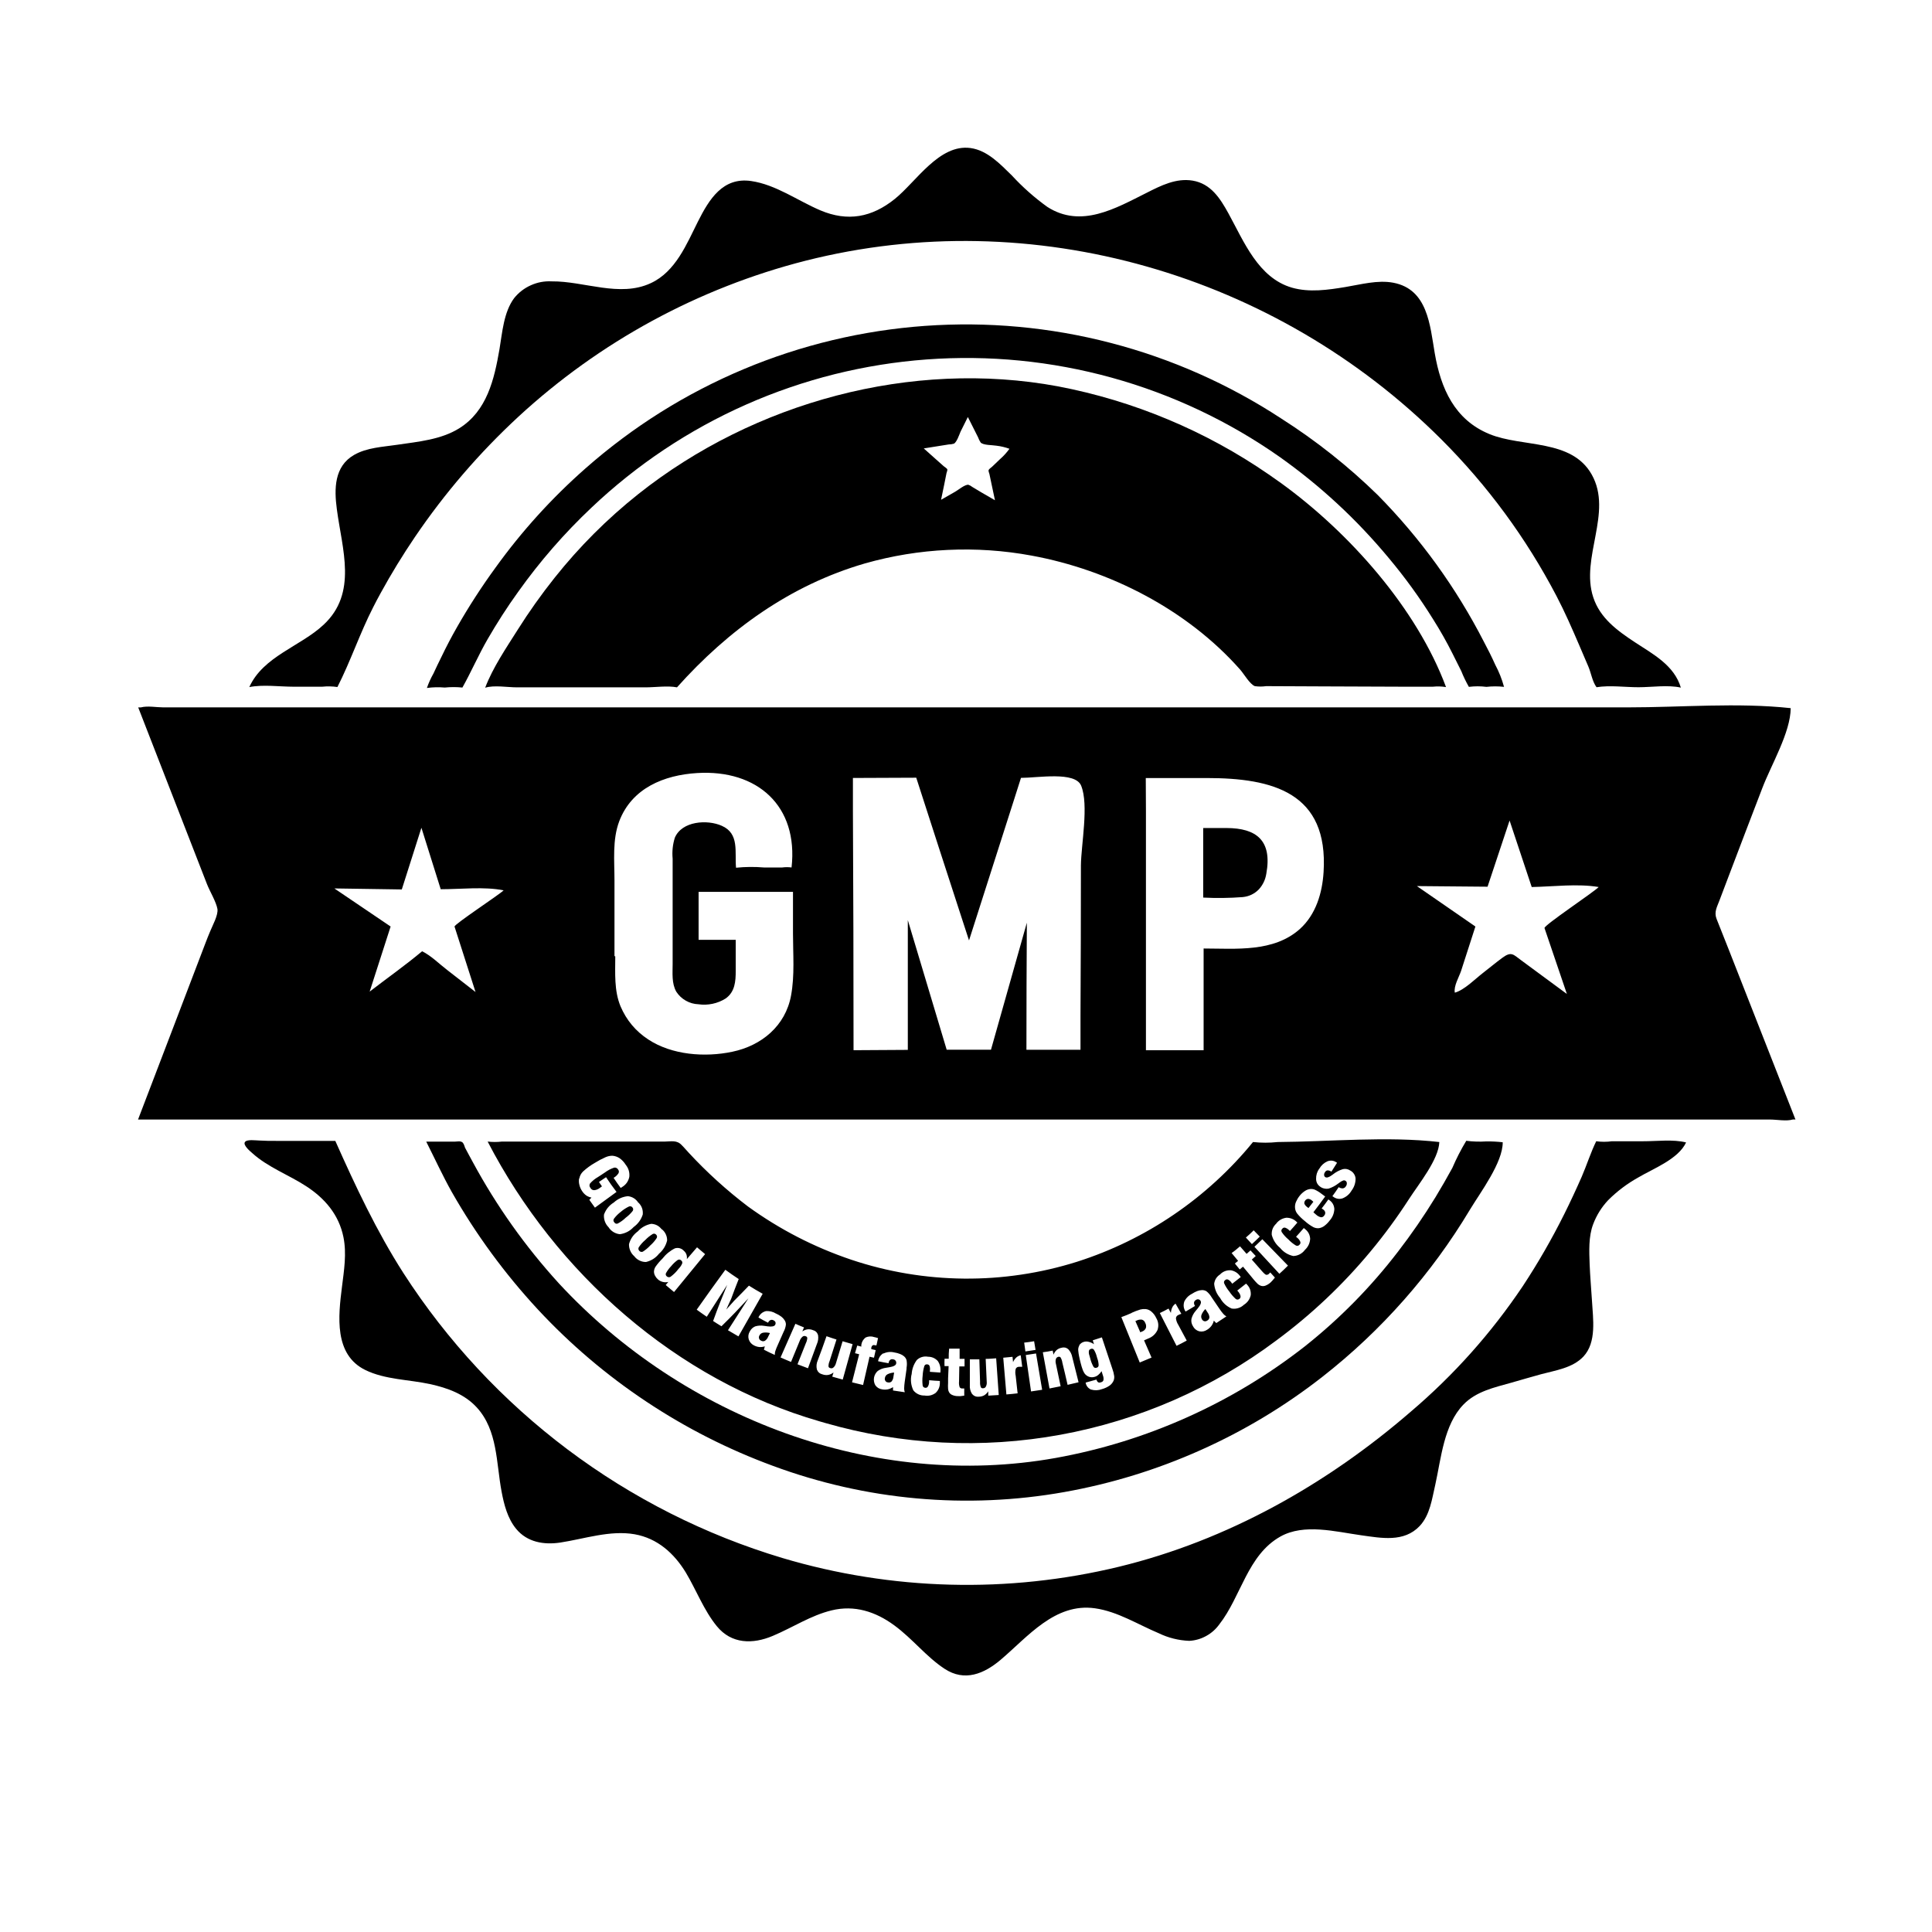
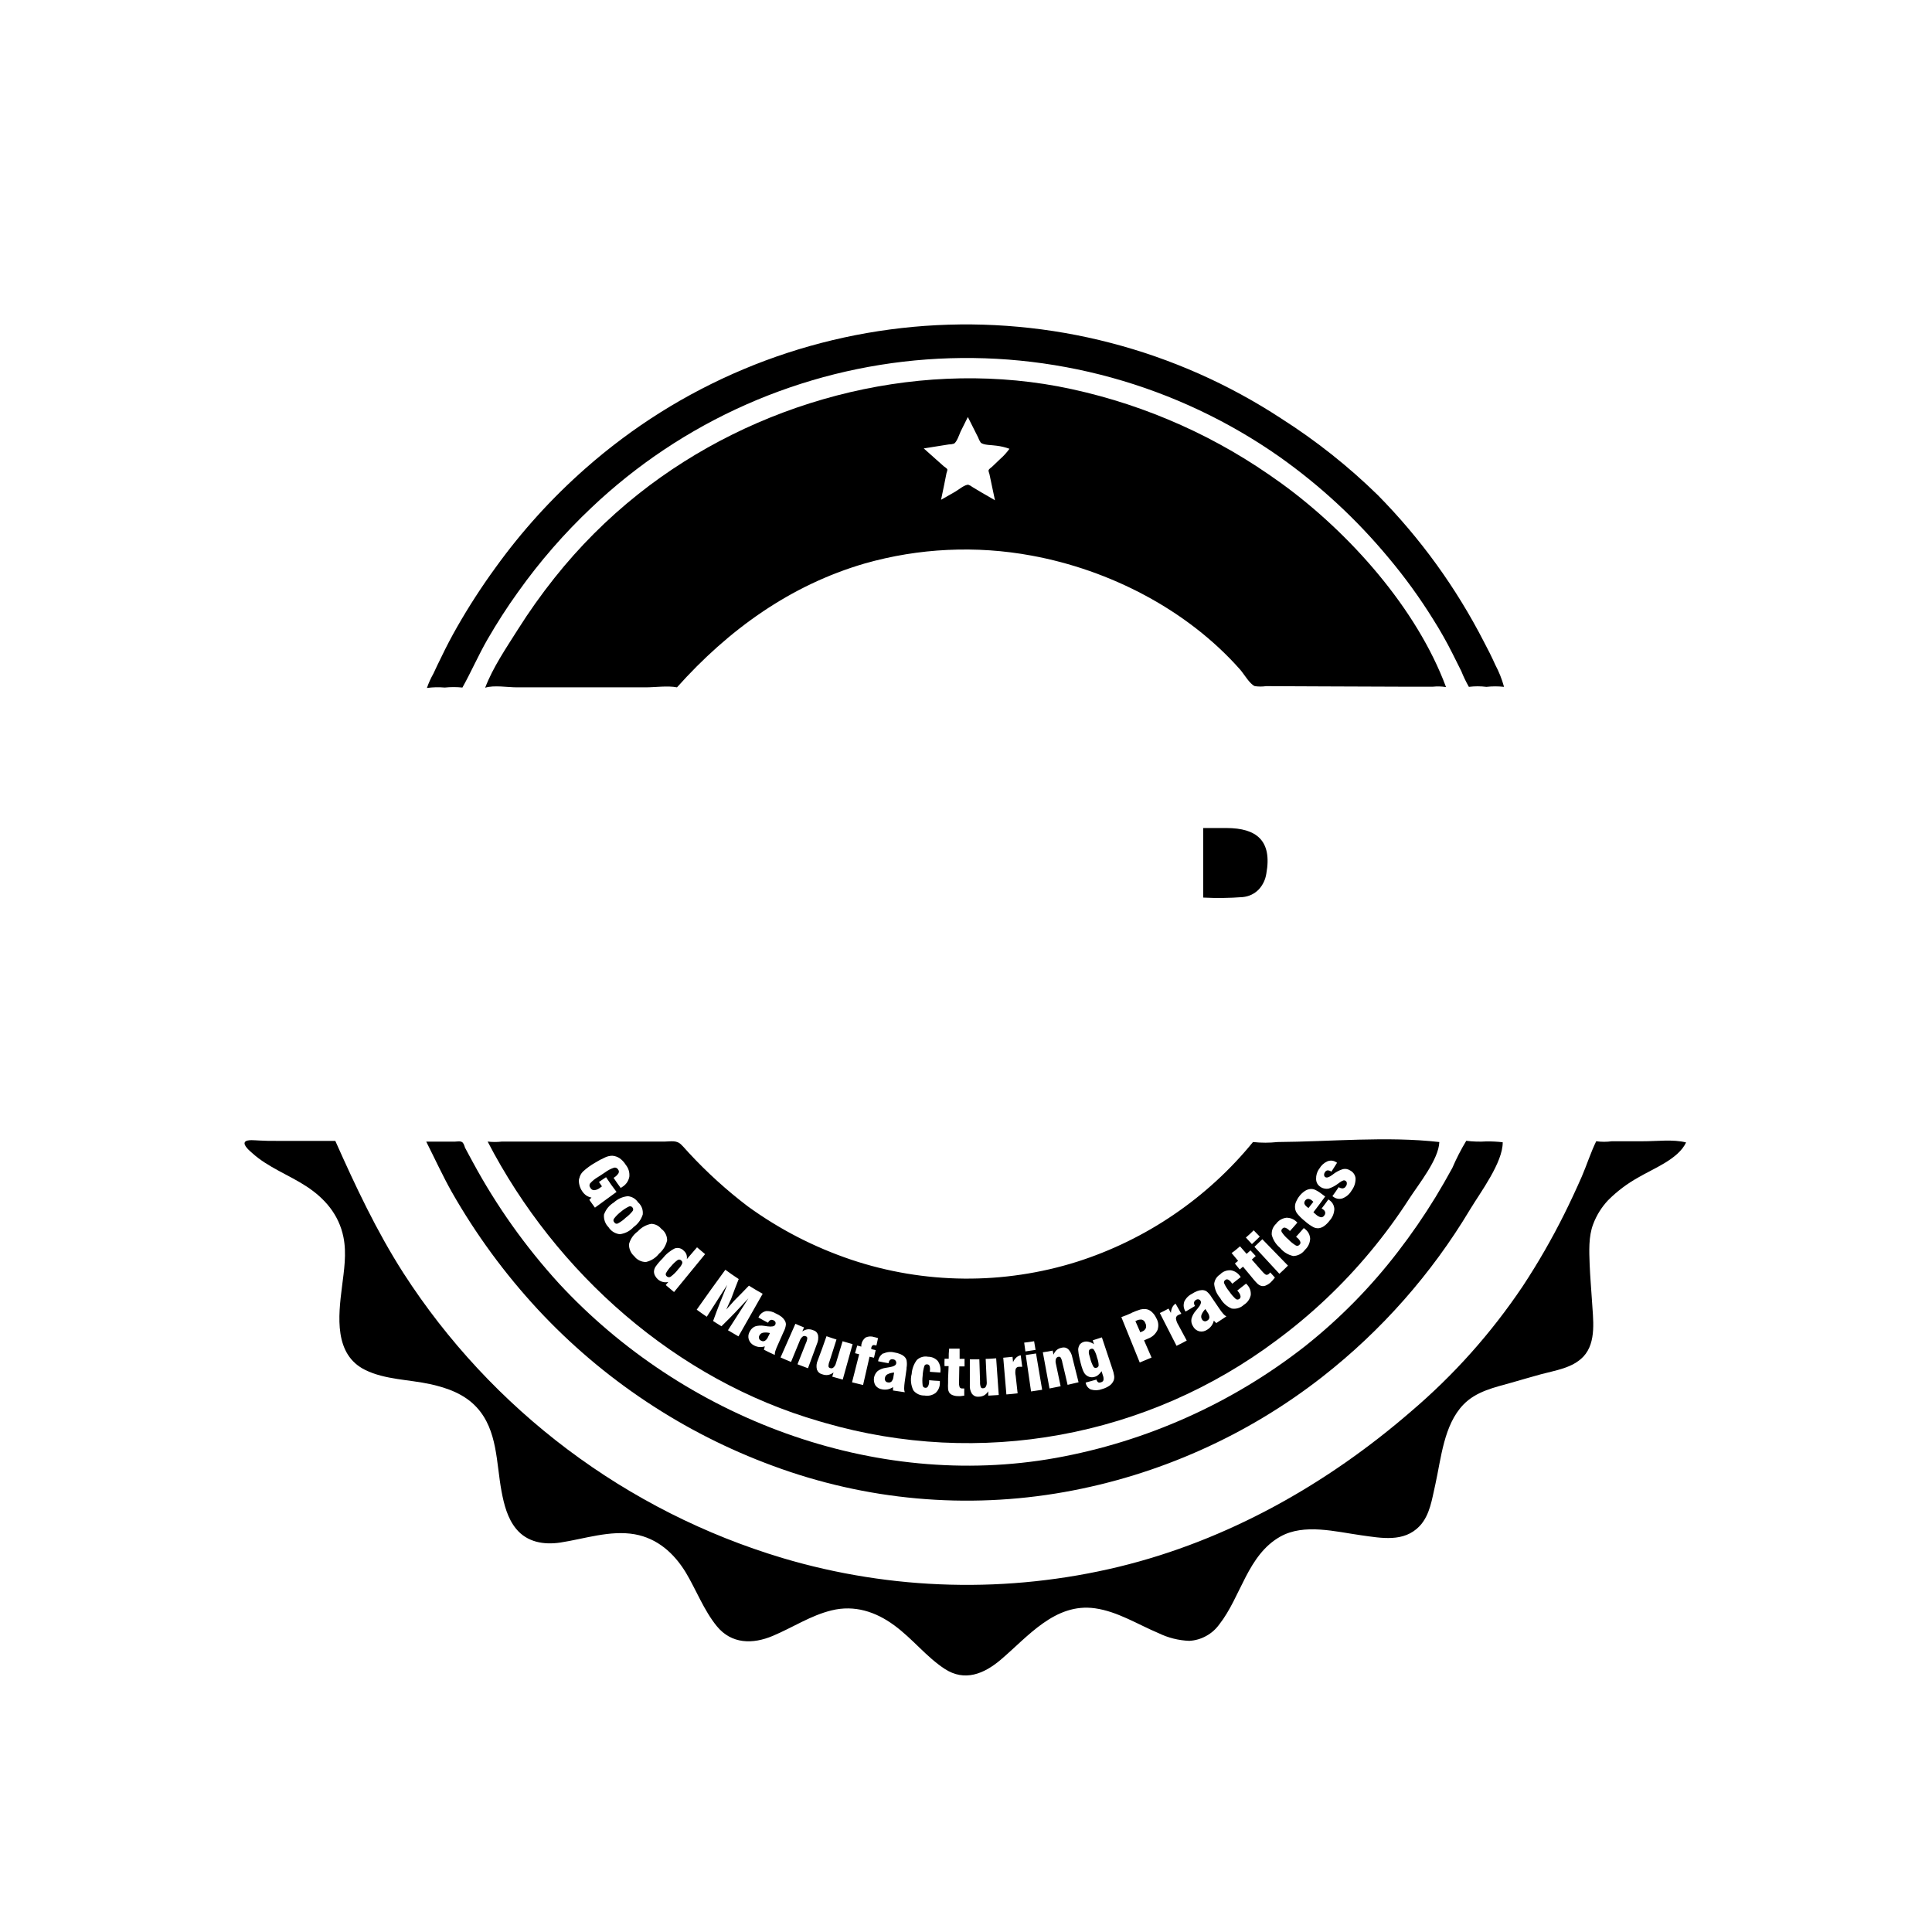
<svg xmlns="http://www.w3.org/2000/svg" version="1.0" preserveAspectRatio="xMidYMid meet" height="500" viewBox="0 0 375 375" zoomAndPan="magnify" width="500">
  <defs>
    <clipPath id="96d5bd7b33">
-       <path clip-rule="nonzero" d="M 26.781 136 L 348.531 136 L 348.531 218 L 26.781 218 Z M 26.781 136" />
-     </clipPath>
+       </clipPath>
  </defs>
  <rect fill-opacity="1" height="450" y="-37.5" fill="#ffffff" width="450" x="-37.5" />
  <rect fill-opacity="1" height="450" y="-37.5" fill="#ffffff" width="450" x="-37.5" />
  <path fill-rule="nonzero" fill-opacity="1" d="M 291.91 133.25 C 291.512 131.797 290.957 130.406 290.25 129.074 C 289.559 127.539 288.805 126.02 288.012 124.543 C 282.598 114.016 275.738 104.535 267.434 96.102 C 261.695 90.492 255.441 85.535 248.676 81.227 C 246.137 79.562 243.539 78.008 240.875 76.559 C 238.215 75.109 235.496 73.77 232.723 72.539 C 229.953 71.312 227.137 70.199 224.273 69.199 C 221.41 68.199 218.512 67.32 215.578 66.559 C 212.645 65.793 209.684 65.152 206.695 64.629 C 203.711 64.109 200.707 63.711 197.688 63.434 C 194.668 63.156 191.645 63.004 188.613 62.973 C 185.582 62.945 182.551 63.039 179.527 63.254 C 176.504 63.473 173.496 63.812 170.5 64.273 C 167.5 64.734 164.527 65.32 161.582 66.023 C 158.633 66.727 155.715 67.551 152.836 68.492 C 149.953 69.434 147.113 70.492 144.32 71.668 C 141.523 72.84 138.781 74.125 136.09 75.523 C 133.398 76.918 130.77 78.422 128.199 80.035 C 125.633 81.648 123.133 83.359 120.707 85.176 C 118.277 86.988 115.926 88.902 113.652 90.906 C 107.102 96.672 101.277 103.098 96.176 110.18 C 93.473 113.891 90.984 117.738 88.707 121.727 C 87.613 123.641 86.598 125.582 85.652 127.559 C 85.125 128.578 84.637 129.676 84.125 130.746 C 83.617 131.637 83.199 132.566 82.863 133.535 C 84.016 133.379 85.168 133.352 86.324 133.453 C 87.469 133.336 88.613 133.336 89.754 133.453 C 91.465 130.398 92.879 127.121 94.652 124.055 C 96.422 120.992 98.445 117.824 100.562 114.895 C 104.777 108.969 109.527 103.512 114.812 98.523 C 117.008 96.441 119.285 94.457 121.648 92.574 C 124.012 90.688 126.453 88.906 128.969 87.23 C 131.488 85.551 134.07 83.988 136.723 82.531 C 139.371 81.078 142.082 79.738 144.848 78.516 C 147.609 77.293 150.426 76.191 153.285 75.211 C 156.145 74.23 159.039 73.371 161.973 72.637 C 164.906 71.906 167.867 71.301 170.852 70.82 C 173.836 70.34 176.84 69.992 179.855 69.77 C 182.871 69.547 185.887 69.457 188.91 69.492 C 191.934 69.531 194.953 69.695 197.961 69.992 C 200.969 70.289 203.961 70.711 206.934 71.266 C 209.906 71.816 212.848 72.496 215.766 73.301 C 218.68 74.105 221.555 75.035 224.387 76.086 C 227.223 77.137 230.008 78.309 232.742 79.598 C 235.477 80.887 238.152 82.293 240.766 83.812 C 243.379 85.332 245.926 86.961 248.398 88.699 C 256.312 94.312 263.363 100.852 269.559 108.316 C 272.719 112.086 275.598 116.059 278.191 120.238 C 279.547 122.383 280.789 124.578 281.914 126.824 C 282.496 127.965 283.074 129.117 283.637 130.266 C 284.055 131.32 284.547 132.336 285.109 133.32 C 286.246 133.176 287.379 133.176 288.512 133.32 C 289.652 133.191 290.797 133.191 291.941 133.32 Z M 291.91 133.25" fill="#000000" />
  <path fill-rule="nonzero" fill-opacity="1" d="M 90.172 222.492 C 90.098 222.219 89.969 221.969 89.785 221.75 C 89.387 221.414 88.77 221.578 88.289 221.59 C 86.438 221.59 84.586 221.59 82.73 221.59 C 84.371 224.836 85.906 228.184 87.688 231.363 C 92.387 239.609 97.961 247.215 104.41 254.176 C 110.715 260.953 117.719 266.906 125.422 272.031 C 133.129 277.16 141.324 281.32 150.008 284.516 C 154.508 286.184 159.094 287.547 163.773 288.605 C 168.453 289.668 173.18 290.41 177.957 290.84 C 182.734 291.27 187.523 291.383 192.312 291.176 C 197.105 290.969 201.863 290.445 206.59 289.605 C 215.73 287.973 224.543 285.262 233.02 281.473 C 241.5 277.688 249.398 272.93 256.715 267.207 C 262.434 262.727 267.699 257.766 272.504 252.316 C 277.312 246.867 281.582 241.027 285.316 234.793 C 287.352 231.422 291.715 225.629 291.676 221.711 C 290.625 221.59 289.57 221.535 288.512 221.547 C 287.203 221.633 285.902 221.594 284.602 221.426 C 283.578 223.121 282.676 224.879 281.895 226.699 C 280.852 228.613 279.762 230.504 278.629 232.371 C 276.398 236.016 273.98 239.531 271.371 242.918 C 266.086 249.812 260.043 255.957 253.234 261.355 C 246.176 266.867 238.562 271.453 230.387 275.113 C 222.215 278.77 213.723 281.398 204.91 282.988 C 169.602 289.309 132.645 275.211 108.492 249.117 C 101.973 241.965 96.406 234.133 91.801 225.621 C 91.27 224.672 90.781 223.715 90.254 222.75 C 90.223 222.664 90.195 222.582 90.172 222.492 Z M 90.172 222.492" fill="#000000" />
  <path fill-rule="nonzero" fill-opacity="1" d="M 312.133 232.961 C 313.875 231.219 315.824 229.75 317.977 228.551 C 320.949 226.789 325.73 225.008 327.27 221.75 C 324.746 221.098 321.578 221.527 318.934 221.516 L 312.875 221.516 C 311.859 221.656 310.84 221.656 309.824 221.516 C 308.746 223.727 307.992 226.129 307.016 228.391 C 305.934 230.852 304.805 233.285 303.605 235.688 C 301.207 240.496 298.531 245.148 295.574 249.637 C 289.441 258.77 282.184 266.902 273.805 274.027 C 257.52 288.109 238.242 298.992 217.195 304.102 C 211.832 305.402 206.41 306.34 200.926 306.922 C 195.438 307.508 189.941 307.727 184.426 307.582 C 178.91 307.441 173.43 306.938 167.984 306.07 C 162.535 305.207 157.168 303.988 151.883 302.414 C 148.129 301.289 144.434 300 140.793 298.551 C 137.156 297.098 133.586 295.488 130.09 293.723 C 126.594 291.953 123.18 290.039 119.852 287.969 C 116.527 285.902 113.297 283.688 110.164 281.336 C 107.031 278.98 104.012 276.492 101.098 273.871 C 98.188 271.25 95.395 268.508 92.727 265.641 C 90.055 262.77 87.516 259.789 85.109 256.699 C 82.703 253.605 80.438 250.414 78.316 247.121 C 73.094 238.977 69.004 230.25 65.082 221.445 C 61.246 221.445 57.398 221.445 53.562 221.445 C 52.492 221.445 51.414 221.445 50.348 221.375 C 49.715 221.375 47.895 221.078 47.527 221.691 C 47.16 222.301 48.543 223.449 48.961 223.816 C 52.016 226.586 56.086 228.051 59.457 230.262 C 63.066 232.613 65.785 235.789 66.66 240.117 C 67.312 243.324 66.773 246.582 66.375 249.789 C 65.664 255.438 64.789 262.934 70.926 265.926 C 74.762 267.797 79.352 267.758 83.465 268.652 C 86.832 269.387 90.16 270.578 92.543 273.184 C 96.613 277.621 96.309 283.957 97.348 289.473 C 97.824 292.02 98.508 294.715 100.188 296.754 C 102.324 299.348 105.562 299.887 108.746 299.41 C 113.438 298.695 118.418 296.965 123.191 297.801 C 127.605 298.586 130.832 301.488 133.102 305.203 C 135.137 308.594 136.605 312.543 139.129 315.637 C 141.977 319.129 146.102 319.172 150.008 317.52 C 153.918 315.871 157.355 313.562 161.406 312.574 C 165.844 311.484 169.949 312.816 173.559 315.465 C 177.172 318.113 179.77 321.574 183.363 323.926 C 187.23 326.461 191.004 324.891 194.211 322.176 C 199.504 317.695 204.758 311.078 212.531 312.168 C 216.93 312.789 220.867 315.312 224.898 317.004 C 226.777 317.91 228.758 318.406 230.844 318.488 C 232.004 318.422 233.094 318.109 234.113 317.547 C 235.133 316.988 235.984 316.234 236.664 315.293 C 240.898 309.895 242.129 301.832 248.531 298.238 C 253.133 295.664 259.238 297.301 264.207 297.996 C 268.113 298.535 272.492 299.418 275.543 296.215 C 277.578 294.055 277.945 290.93 278.598 288.129 C 279.727 283.039 280.246 276.562 284.043 272.633 C 286.547 270.039 290.047 269.316 293.395 268.367 C 295.301 267.828 297.203 267.258 299.117 266.738 C 301.914 265.984 305.223 265.539 307.328 263.32 C 309.957 260.531 309.191 255.926 309 252.465 C 308.855 250.125 308.645 247.793 308.551 245.441 C 308.461 242.895 308.309 240.035 309.234 237.613 C 309.891 235.871 310.859 234.32 312.133 232.961 Z M 312.133 232.961" fill="#000000" />
-   <path fill-rule="nonzero" fill-opacity="1" d="M 73.906 115.078 C 75.945 111.352 78.164 107.738 80.535 104.234 C 86.34 95.688 93.031 87.906 100.613 80.891 C 104.543 77.262 108.68 73.895 113.023 70.781 C 117.371 67.668 121.891 64.832 126.586 62.281 C 131.285 59.727 136.121 57.477 141.098 55.523 C 146.074 53.57 151.148 51.934 156.328 50.613 C 200.48 39.414 247.676 53.23 279.77 85.289 C 288.762 94.281 296.207 104.41 302.109 115.676 C 303.758 118.832 305.16 122.051 306.566 125.328 C 307.145 126.703 307.746 128.066 308.309 129.402 C 308.867 130.734 309.059 132.25 309.883 133.391 C 312.469 132.973 315.441 133.391 318.027 133.391 C 320.613 133.391 323.746 132.902 326.25 133.465 C 324.969 129.156 320.918 127.008 317.395 124.699 C 313.875 122.387 310.578 119.973 309.254 115.953 C 306.699 108.234 313.102 99.488 308.957 92.117 C 305.031 85.137 295.512 86.887 289.109 84.258 C 282.324 81.48 279.656 75.383 278.484 68.562 C 277.551 63.105 277.121 56.16 270.453 54.879 C 267.402 54.297 264.113 55.223 261.141 55.711 C 257.754 56.273 254.141 56.801 250.77 55.836 C 244.227 53.941 241.438 46.875 238.457 41.449 C 236.836 38.508 235.035 35.645 231.473 35.055 C 228.297 34.535 225.367 36.004 222.617 37.398 C 216.512 40.453 209.844 44.371 203.281 40.156 C 200.777 38.352 198.48 36.316 196.391 34.047 C 194.18 31.898 191.676 29.184 188.371 28.734 C 182.312 27.91 177.844 35.258 173.703 38.598 C 169.234 42.203 164.543 43.078 159.23 40.828 C 154.824 38.957 150.621 35.84 145.793 35.137 C 140.297 34.344 137.652 38.672 135.473 42.996 C 133.297 47.324 131.148 52.73 126.312 54.961 C 120.27 57.781 113.367 54.543 107.078 54.613 C 105.676 54.539 104.332 54.789 103.051 55.363 C 101.766 55.934 100.684 56.77 99.801 57.859 C 97.766 60.59 97.5 64.52 96.949 67.777 C 95.934 73.641 94.527 79.758 89.145 83.129 C 85.582 85.348 81.176 85.727 77.113 86.328 C 74.285 86.754 71.242 86.855 68.707 88.312 C 64.879 90.531 64.848 94.848 65.379 98.816 C 66.395 106.605 69.449 115.105 62.793 121.277 C 58.324 125.461 51.09 127.387 48.391 133.363 C 51.059 132.832 54.254 133.289 56.973 133.289 L 62.539 133.289 C 63.527 133.188 64.508 133.207 65.492 133.352 C 68.055 128.332 69.848 122.914 72.422 117.887 C 72.898 116.93 73.398 116.004 73.906 115.078 Z M 73.906 115.078" fill="#000000" />
  <path fill-rule="nonzero" fill-opacity="1" d="M 211.594 263.594 C 211.73 264.18 211.941 264.734 212.227 265.262 C 212.375 265.492 212.578 265.562 212.836 265.477 C 213.09 265.422 213.227 265.266 213.246 265.008 C 213.234 264.523 213.141 264.055 212.969 263.605 L 212.887 263.328 C 212.77 262.844 212.582 262.391 212.316 261.965 C 212.16 261.781 211.973 261.734 211.75 261.824 C 211.531 261.871 211.402 262.004 211.352 262.219 C 211.312 262.52 211.348 262.812 211.453 263.094 Z M 211.594 263.594" fill="#000000" />
  <path fill-rule="nonzero" fill-opacity="1" d="M 129.41 247.73 C 129.508 247.828 129.625 247.887 129.766 247.902 C 129.902 247.918 130.031 247.895 130.152 247.824 C 130.742 247.387 131.258 246.875 131.699 246.285 C 131.996 245.992 132.23 245.652 132.402 245.27 C 132.484 245.02 132.426 244.812 132.219 244.648 C 132.012 244.453 131.781 244.426 131.535 244.566 C 131.062 244.906 130.641 245.305 130.273 245.758 C 129.871 246.172 129.531 246.633 129.254 247.141 C 129.176 247.371 129.227 247.57 129.41 247.73 Z M 129.41 247.73" fill="#000000" />
  <path fill-rule="nonzero" fill-opacity="1" d="M 253.66 234.242 L 253.855 234.395 L 253.977 234.477 C 254.363 234 254.547 233.754 254.922 233.266 C 254.832 233.176 254.738 233.09 254.637 233.012 C 254.43 232.824 254.184 232.719 253.906 232.695 C 253.676 232.723 253.488 232.824 253.348 233.008 C 253.203 233.188 253.145 233.391 253.172 233.621 C 253.281 233.871 253.441 234.078 253.66 234.242 Z M 253.66 234.242" fill="#000000" />
  <path fill-rule="nonzero" fill-opacity="1" d="M 148.117 258.676 C 147.789 258.742 147.551 258.922 147.402 259.215 C 147.297 259.395 147.273 259.586 147.332 259.785 C 147.387 259.984 147.508 260.125 147.699 260.203 C 147.941 260.359 148.199 260.379 148.461 260.254 C 148.754 260.055 148.965 259.789 149.094 259.461 L 149.449 258.746 C 149.008 258.633 148.566 258.605 148.117 258.676 Z M 148.117 258.676" fill="#000000" />
  <path fill-rule="nonzero" fill-opacity="1" d="M 119.16 236.562 C 119.012 236.816 119.039 237.051 119.242 237.266 C 119.402 237.504 119.617 237.582 119.891 237.492 C 120.465 237.188 120.984 236.812 121.449 236.359 C 121.965 235.98 122.418 235.539 122.812 235.035 C 122.949 234.797 122.93 234.57 122.754 234.359 C 122.578 234.148 122.359 234.086 122.102 234.172 C 121.531 234.441 121.012 234.781 120.531 235.188 C 120.008 235.582 119.551 236.039 119.16 236.562 Z M 119.16 236.562" fill="#000000" />
  <path fill-rule="nonzero" fill-opacity="1" d="M 221.449 258.543 L 221.621 258.473 C 221.984 258.355 222.25 258.125 222.414 257.781 C 222.508 257.422 222.465 257.082 222.281 256.762 C 222.168 256.449 221.957 256.242 221.641 256.141 C 221.262 256.098 220.902 256.164 220.562 256.344 L 220.379 256.426 L 221.336 258.605 Z M 221.449 258.543" fill="#000000" />
-   <path fill-rule="nonzero" fill-opacity="1" d="M 124.758 242.957 C 125.301 242.617 125.789 242.207 126.223 241.734 C 126.707 241.312 127.125 240.832 127.473 240.289 C 127.582 240.047 127.543 239.832 127.355 239.641 C 127.172 239.449 126.957 239.406 126.711 239.508 C 126.168 239.84 125.676 240.234 125.234 240.695 C 124.746 241.109 124.328 241.582 123.973 242.113 C 123.867 242.363 123.906 242.59 124.09 242.789 C 124.277 242.988 124.5 243.047 124.758 242.957 Z M 124.758 242.957" fill="#000000" />
  <path fill-rule="nonzero" fill-opacity="1" d="M 233.754 256.445 C 233.953 256.492 234.137 256.453 234.301 256.336 C 234.559 256.207 234.711 256 234.75 255.715 C 234.73 255.359 234.609 255.039 234.395 254.758 L 233.965 254.086 C 233.637 254.402 233.387 254.773 233.215 255.195 C 233.102 255.504 233.133 255.801 233.305 256.082 C 233.402 256.266 233.551 256.387 233.754 256.445 Z M 233.754 256.445" fill="#000000" />
  <path fill-rule="nonzero" fill-opacity="1" d="M 171.758 267.461 C 171.711 267.664 171.742 267.855 171.852 268.031 C 171.961 268.203 172.117 268.297 172.32 268.316 C 172.594 268.391 172.84 268.332 173.051 268.145 C 173.27 267.867 173.395 267.551 173.418 267.199 L 173.551 266.414 C 173.105 266.434 172.68 266.543 172.277 266.738 C 171.988 266.895 171.816 267.137 171.758 267.461 Z M 171.758 267.461" fill="#000000" />
  <path fill-rule="nonzero" fill-opacity="1" d="M 159.109 275.891 L 160.176 276.199 C 163.871 277.266 167.617 278.113 171.41 278.746 C 175.207 279.379 179.023 279.793 182.867 279.988 C 186.707 280.18 190.547 280.148 194.387 279.898 C 198.223 279.648 202.035 279.176 205.82 278.484 C 209.605 277.793 213.336 276.887 217.016 275.762 C 220.695 274.641 224.297 273.309 227.824 271.773 C 231.348 270.234 234.773 268.496 238.098 266.562 C 241.422 264.629 244.625 262.508 247.707 260.203 C 254.516 255.176 260.621 249.406 266.027 242.895 C 268.723 239.652 271.211 236.258 273.5 232.715 C 275.359 229.836 279.258 225.039 279.371 221.668 C 269.191 220.508 258.25 221.598 247.992 221.668 C 246.398 221.84 244.805 221.84 243.207 221.668 C 240.996 224.379 238.602 226.914 236.023 229.273 C 233.445 231.637 230.711 233.801 227.82 235.766 C 224.934 237.734 221.914 239.48 218.773 241.012 C 215.629 242.543 212.391 243.84 209.062 244.902 C 205.512 246.02 201.895 246.855 198.211 247.402 C 194.531 247.953 190.828 248.211 187.105 248.176 C 183.383 248.141 179.688 247.816 176.016 247.203 C 172.344 246.586 168.746 245.688 165.215 244.504 C 158.016 242.074 151.34 238.633 145.184 234.18 C 141.039 231.031 137.199 227.547 133.664 223.727 C 133.203 223.246 132.777 222.707 132.32 222.27 C 131.395 221.254 130.285 221.559 129.062 221.578 C 127.27 221.578 125.488 221.578 123.699 221.578 L 97.418 221.578 C 96.496 221.684 95.574 221.684 94.652 221.578 C 107.891 247.121 131.23 267.859 159.109 275.891 Z M 256.082 226.84 C 256.453 226.191 256.98 225.715 257.66 225.406 C 258.281 225.176 258.863 225.246 259.41 225.621 L 259.523 225.691 C 259.086 226.395 258.871 226.707 258.426 227.422 C 258.203 227.258 257.957 227.176 257.68 227.168 C 257.457 227.195 257.289 227.312 257.184 227.512 C 257.055 227.676 257 227.859 257.008 228.062 C 257.016 228.242 257.094 228.383 257.242 228.48 C 257.508 228.652 257.938 228.531 258.547 228.082 L 258.738 227.941 C 259.32 227.477 259.965 227.141 260.672 226.922 C 261.188 226.82 261.664 226.914 262.098 227.207 C 262.395 227.363 262.633 227.582 262.812 227.863 C 262.996 228.145 263.098 228.453 263.117 228.785 C 263.109 229.637 262.852 230.406 262.344 231.086 C 261.93 231.793 261.344 232.301 260.582 232.602 C 260.273 232.703 259.957 232.727 259.637 232.668 C 259.312 232.609 259.027 232.48 258.77 232.277 L 258.617 232.176 C 259.117 231.484 259.359 231.156 259.84 230.426 C 260.086 230.594 260.355 230.672 260.652 230.66 C 260.918 230.613 261.113 230.477 261.242 230.242 C 261.375 230.062 261.434 229.863 261.418 229.641 C 261.414 229.453 261.332 229.305 261.172 229.203 C 261.043 229.113 260.898 229.086 260.746 229.121 C 260.488 229.211 260.258 229.34 260.043 229.508 L 259.719 229.742 C 259.176 230.16 258.582 230.477 257.938 230.691 C 257.648 230.758 257.359 230.758 257.07 230.691 C 256.781 230.645 256.523 230.535 256.285 230.363 C 255.75 230 255.473 229.496 255.453 228.848 C 255.434 228.109 255.637 227.441 256.062 226.84 Z M 251.543 233.305 C 251.723 232.883 251.953 232.492 252.234 232.137 C 252.523 231.762 252.863 231.449 253.254 231.188 C 253.562 230.973 253.902 230.844 254.273 230.793 C 254.578 230.758 254.879 230.793 255.168 230.902 C 255.652 231.121 256.105 231.398 256.52 231.727 L 257.215 232.238 C 256.328 233.469 255.871 234.07 254.934 235.293 L 254.984 235.352 L 255.461 235.77 C 255.73 236.02 256.043 236.188 256.398 236.27 C 256.672 236.277 256.883 236.164 257.031 235.934 C 257.188 235.754 257.25 235.547 257.223 235.312 C 257.16 235.066 257.02 234.875 256.805 234.742 L 256.57 234.578 L 256.52 234.578 C 257.051 233.875 257.316 233.559 257.836 232.809 L 257.977 232.91 C 258.602 233.328 258.941 233.91 258.996 234.66 C 258.957 235.527 258.648 236.285 258.066 236.93 C 257.777 237.32 257.438 237.656 257.051 237.949 C 256.746 238.176 256.406 238.32 256.031 238.387 C 255.641 238.434 255.266 238.363 254.914 238.184 C 254.324 237.859 253.781 237.473 253.285 237.023 C 252.723 236.582 252.219 236.09 251.77 235.535 C 251.547 235.23 251.414 234.891 251.371 234.516 C 251.324 234.098 251.383 233.695 251.543 233.305 Z M 247.758 237.43 C 248.266 236.824 248.91 236.465 249.691 236.359 C 250.488 236.363 251.168 236.648 251.727 237.215 L 251.82 237.297 C 251.25 237.957 250.953 238.316 250.375 238.938 L 250.223 238.793 C 250.004 238.562 249.746 238.398 249.449 238.293 C 249.223 238.246 249.039 238.309 248.898 238.488 C 248.695 238.68 248.656 238.902 248.785 239.148 C 249.145 239.684 249.574 240.156 250.066 240.566 C 250.504 241.031 250.996 241.43 251.543 241.758 C 251.66 241.812 251.785 241.828 251.91 241.801 C 252.039 241.77 252.145 241.707 252.227 241.602 C 252.406 241.441 252.461 241.242 252.379 241.012 C 252.258 240.715 252.074 240.469 251.82 240.27 L 251.695 240.168 L 251.566 240.055 C 252.176 239.395 252.469 239.039 253.062 238.367 L 253.184 238.457 L 253.285 238.539 C 253.914 239.02 254.254 239.652 254.301 240.441 C 254.25 241.297 253.91 242.016 253.285 242.602 C 253.02 242.961 252.688 243.246 252.293 243.457 C 251.895 243.664 251.473 243.777 251.023 243.793 C 249.988 243.559 249.133 243.035 248.461 242.215 C 247.652 241.539 247.113 240.695 246.844 239.68 C 246.793 238.797 247.102 238.059 247.758 237.469 Z M 249.996 245.656 C 249.336 246.297 248.98 246.672 248.328 247.242 L 243.484 242 C 244.105 241.422 244.41 241.125 245.02 240.535 Z M 243.32 238.785 L 244.52 240.023 C 243.922 240.617 243.617 240.91 242.996 241.48 L 241.824 240.207 C 242.426 239.688 242.73 239.414 243.32 238.824 Z M 240.664 241.887 L 241.965 243.375 L 242.719 242.703 L 243.738 243.793 L 242.973 244.484 L 244.898 246.672 C 245.305 247.141 245.59 247.395 245.762 247.438 C 246.004 247.461 246.199 247.379 246.352 247.191 L 246.535 247.008 L 246.535 246.957 L 247.461 247.977 C 247.289 248.199 247.125 248.395 246.984 248.547 C 246.844 248.699 246.719 248.832 246.609 248.934 C 246.309 249.203 245.969 249.41 245.59 249.555 C 245.293 249.66 244.992 249.66 244.695 249.555 C 244.488 249.477 244.301 249.367 244.133 249.219 C 243.863 248.953 243.602 248.676 243.359 248.383 L 242.801 247.703 C 242.18 246.969 241.875 246.602 241.266 245.859 L 240.625 246.398 L 239.688 245.246 C 239.941 245.043 240.074 244.941 240.316 244.73 L 239.055 243.211 C 239.719 242.754 240.031 242.469 240.664 241.93 Z M 236.898 247.273 C 237.477 246.75 238.152 246.512 238.934 246.562 C 239.707 246.715 240.312 247.121 240.754 247.773 L 240.828 247.875 C 240.176 248.402 239.809 248.66 239.18 249.168 L 239.055 249.004 C 238.883 248.738 238.66 248.527 238.383 248.375 C 238.18 248.281 237.992 248.305 237.824 248.453 C 237.598 248.609 237.523 248.816 237.602 249.074 C 237.867 249.66 238.207 250.199 238.617 250.695 C 238.973 251.223 239.387 251.703 239.859 252.129 C 240.07 252.277 240.285 252.285 240.508 252.152 C 240.727 252.02 240.82 251.824 240.785 251.57 C 240.715 251.262 240.574 250.988 240.367 250.746 L 240.266 250.625 L 240.156 250.492 C 240.848 249.961 241.172 249.695 241.863 249.148 L 241.965 249.258 L 242.059 249.352 C 242.598 249.922 242.836 250.602 242.77 251.387 C 242.578 252.199 242.133 252.824 241.426 253.27 C 241.109 253.57 240.742 253.781 240.324 253.906 C 239.91 254.035 239.484 254.059 239.055 253.984 C 238.082 253.559 237.34 252.879 236.828 251.945 C 236.148 251.148 235.762 250.223 235.668 249.18 C 235.781 248.363 236.191 247.742 236.898 247.316 Z M 229.844 252.691 C 230.172 251.992 230.68 251.469 231.371 251.121 C 231.691 250.91 232.031 250.73 232.391 250.594 C 232.676 250.484 232.969 250.422 233.273 250.41 C 233.598 250.395 233.895 250.469 234.172 250.633 C 234.559 250.945 234.883 251.316 235.137 251.742 L 235.258 251.926 L 236.684 254.023 C 236.918 254.379 237.176 254.719 237.457 255.043 C 237.625 255.23 237.816 255.387 238.039 255.512 C 237.266 256.039 236.867 256.305 236.074 256.812 C 235.879 256.629 235.789 256.527 235.605 256.336 C 235.516 256.707 235.359 257.043 235.137 257.352 C 234.91 257.652 234.637 257.902 234.312 258.098 C 233.832 258.422 233.312 258.523 232.746 258.402 C 232.199 258.234 231.793 257.895 231.535 257.383 C 231.273 256.957 231.18 256.496 231.258 256 C 231.406 255.422 231.676 254.91 232.062 254.461 L 232.512 253.922 C 233.051 253.27 233.215 252.793 233.031 252.508 C 232.941 252.344 232.805 252.242 232.625 252.203 C 232.438 252.168 232.273 252.211 232.125 252.324 C 231.926 252.43 231.805 252.59 231.758 252.812 C 231.746 253.059 231.809 253.281 231.953 253.484 C 231.23 253.934 230.863 254.145 230.121 254.574 C 229.742 254.004 229.652 253.387 229.844 252.73 Z M 226.793 253.961 L 227.27 254.84 C 227.289 254.465 227.379 254.109 227.535 253.77 C 227.684 253.469 227.898 253.227 228.176 253.035 L 229.297 255.012 L 228.969 255.125 L 228.703 255.246 C 228.43 255.371 228.273 255.586 228.246 255.887 C 228.305 256.344 228.457 256.762 228.703 257.148 L 230.344 260.203 C 229.559 260.633 229.164 260.836 228.367 261.223 C 227.066 258.676 226.414 257.402 225.121 254.859 C 225.805 254.543 226.141 254.359 226.801 254.004 Z M 219.668 254.809 C 220.211 254.562 220.766 254.352 221.336 254.176 C 221.672 254.09 222.008 254.059 222.355 254.086 C 222.789 254.133 223.172 254.305 223.504 254.594 C 223.898 254.938 224.203 255.344 224.418 255.816 C 224.855 256.551 224.941 257.324 224.676 258.137 C 224.289 258.953 223.672 259.516 222.82 259.828 L 222.059 260.164 L 223.516 263.504 C 222.598 263.898 222.141 264.094 221.223 264.461 C 219.789 260.938 219.078 259.176 217.652 255.652 C 218.445 255.367 218.852 255.195 219.645 254.848 Z M 209.488 261.098 C 209.711 260.773 210.012 260.555 210.395 260.449 C 210.703 260.367 211.012 260.367 211.32 260.449 C 211.688 260.535 212.027 260.688 212.34 260.906 C 212.246 260.602 212.195 260.457 212.105 260.152 L 213.875 259.582 L 215.91 265.691 C 216.082 266.148 216.203 266.621 216.266 267.105 C 216.297 267.41 216.258 267.707 216.145 267.992 C 215.969 268.383 215.707 268.699 215.363 268.949 C 214.918 269.254 214.434 269.477 213.918 269.621 C 213.199 269.891 212.473 269.918 211.738 269.703 C 211.168 269.43 210.828 268.98 210.719 268.359 C 211.566 268.133 211.98 268.023 212.828 267.777 C 212.871 267.988 212.977 268.16 213.145 268.297 C 213.324 268.387 213.504 268.387 213.684 268.297 C 213.922 268.258 214.09 268.125 214.18 267.898 C 214.23 267.566 214.188 267.242 214.059 266.934 L 213.812 266.141 C 213.641 266.418 213.426 266.664 213.172 266.871 C 212.961 267.055 212.719 267.18 212.449 267.25 C 212.109 267.352 211.773 267.352 211.434 267.25 C 211.082 267.137 210.789 266.934 210.559 266.648 C 210.398 266.422 210.27 266.184 210.172 265.926 C 210.016 265.5 209.883 265.07 209.773 264.633 C 209.633 264.125 209.531 263.613 209.449 263.246 C 209.379 262.91 209.328 262.57 209.297 262.23 C 209.238 261.844 209.309 261.48 209.5 261.141 Z M 204.316 262.117 L 204.492 262.941 C 204.617 262.602 204.812 262.305 205.082 262.055 C 205.348 261.828 205.652 261.68 205.996 261.609 C 206.488 261.457 206.934 261.543 207.332 261.863 C 207.758 262.316 208.027 262.848 208.137 263.461 C 208.613 265.395 208.859 266.363 209.348 268.297 L 207.219 268.797 C 206.82 267.074 206.629 266.211 206.203 264.488 C 206.156 264.129 206.039 263.789 205.855 263.473 C 205.73 263.348 205.586 263.309 205.418 263.359 C 205.18 263.414 205.023 263.555 204.949 263.789 C 204.863 264.098 204.863 264.406 204.949 264.715 L 205.867 269.07 C 205 269.254 204.574 269.336 203.707 269.5 C 203.188 266.688 202.926 265.285 202.414 262.473 C 203.207 262.371 203.586 262.301 204.328 262.148 Z M 202.281 269.754 C 201.43 269.895 200.988 269.957 200.125 270.078 C 199.727 267.25 199.523 265.832 199.105 263.012 L 201.094 262.707 Z M 200.715 260.305 C 200.828 260.988 200.887 261.324 201 262.016 L 199.027 262.312 C 198.934 261.629 198.883 261.293 198.793 260.602 C 199.535 260.52 199.922 260.469 200.695 260.336 Z M 196.531 263.359 L 196.633 264.379 C 196.789 264.035 197 263.738 197.273 263.48 C 197.52 263.266 197.801 263.121 198.121 263.055 C 198.242 263.949 198.305 264.398 198.414 265.293 L 197.793 265.293 C 197.488 265.293 197.27 265.434 197.145 265.711 C 197.043 266.156 197.043 266.602 197.145 267.047 C 197.297 268.41 197.367 269.082 197.52 270.445 C 196.652 270.547 196.215 270.59 195.34 270.66 L 194.73 263.531 C 195.402 263.48 195.75 263.441 196.512 263.359 Z M 190.09 263.809 C 190.152 265.57 190.172 266.445 190.23 268.207 C 190.203 268.574 190.254 268.93 190.383 269.273 C 190.488 269.426 190.633 269.484 190.812 269.457 C 191.066 269.461 191.246 269.348 191.363 269.121 C 191.508 268.836 191.559 268.535 191.523 268.215 L 191.32 263.758 C 192.125 263.758 192.523 263.695 193.355 263.645 C 193.559 266.496 193.652 267.91 193.855 270.77 C 193.031 270.832 192.625 270.852 191.82 270.895 C 191.82 270.547 191.82 270.383 191.82 270.047 C 191.621 270.371 191.359 270.633 191.035 270.832 C 190.719 271 190.379 271.09 190.02 271.098 C 189.477 271.156 189.031 270.977 188.676 270.566 C 188.34 270.035 188.195 269.453 188.246 268.828 C 188.246 266.789 188.246 265.844 188.246 263.848 C 188.859 263.848 189.266 263.848 190.07 263.848 Z M 183.363 263.734 L 184.145 263.734 C 184.145 262.953 184.145 262.555 184.227 261.77 C 185.02 261.77 185.418 261.77 186.262 261.77 C 186.262 262.566 186.262 262.961 186.262 263.746 L 187.219 263.746 L 187.219 265.223 L 186.203 265.223 L 186.152 268.133 C 186.105 268.527 186.148 268.91 186.281 269.285 C 186.43 269.457 186.617 269.527 186.844 269.5 C 186.926 269.508 187.004 269.508 187.086 269.5 L 187.16 269.5 C 187.16 270.059 187.16 270.332 187.16 270.895 L 186.465 270.984 C 186.293 271 186.121 271 185.945 270.984 C 185.566 270.992 185.199 270.922 184.848 270.77 C 184.562 270.66 184.344 270.473 184.195 270.199 C 184.094 270.004 184.035 269.793 184.023 269.57 C 183.996 269.191 183.996 268.809 184.023 268.43 L 184.023 267.555 L 184.125 265.16 L 183.332 265.16 C 183.301 264.621 183.32 264.328 183.34 263.734 Z M 176.949 266.789 C 177.004 265.746 177.344 264.801 177.969 263.961 C 178.258 263.691 178.594 263.5 178.973 263.391 C 179.352 263.281 179.738 263.266 180.125 263.34 C 180.875 263.344 181.504 263.617 182.02 264.164 C 182.457 264.805 182.625 265.512 182.527 266.281 L 182.527 266.414 L 180.492 266.27 L 180.492 266.066 C 180.543 265.754 180.523 265.445 180.43 265.141 C 180.344 264.938 180.191 264.832 179.973 264.824 C 179.707 264.789 179.52 264.895 179.414 265.141 C 179.227 265.754 179.117 266.383 179.086 267.023 C 179.008 267.656 179.008 268.285 179.086 268.918 C 179.133 269.164 179.281 269.312 179.527 269.363 C 179.773 269.414 179.965 269.332 180.105 269.121 C 180.258 268.848 180.336 268.551 180.34 268.234 C 180.34 268.234 180.34 268.145 180.34 268.074 C 180.332 268.016 180.332 267.957 180.34 267.898 C 181.164 267.973 181.582 268.004 182.426 268.043 C 182.418 268.094 182.418 268.145 182.426 268.195 L 182.426 268.328 C 182.453 269.125 182.184 269.805 181.609 270.363 C 180.961 270.836 180.238 271.004 179.441 270.871 C 179.023 270.883 178.621 270.801 178.238 270.621 C 177.855 270.441 177.535 270.188 177.273 269.855 C 176.809 268.863 176.695 267.832 176.93 266.762 Z M 171.473 262.719 C 172.168 262.398 172.883 262.332 173.621 262.516 C 173.992 262.57 174.352 262.668 174.699 262.809 C 174.984 262.91 175.242 263.062 175.473 263.258 C 175.711 263.461 175.875 263.711 175.961 264.012 C 176.051 264.504 176.051 264.996 175.961 265.488 L 175.961 265.703 L 175.605 268.215 C 175.543 268.637 175.508 269.062 175.496 269.488 C 175.492 269.742 175.531 269.992 175.617 270.23 C 174.699 270.109 174.242 270.039 173.336 269.895 C 173.336 269.633 173.336 269.5 173.336 269.234 C 173.023 269.445 172.688 269.59 172.32 269.672 C 171.953 269.742 171.586 269.742 171.219 269.672 C 170.656 269.594 170.211 269.324 169.887 268.855 C 169.766 268.633 169.684 268.395 169.645 268.145 C 169.602 267.895 169.605 267.645 169.648 267.391 C 169.691 267.141 169.777 266.906 169.902 266.684 C 170.027 266.461 170.184 266.266 170.375 266.098 C 170.855 265.766 171.383 265.562 171.961 265.488 L 172.645 265.375 C 173.457 265.242 173.895 265 173.945 264.664 C 173.984 264.484 173.957 264.32 173.867 264.164 C 173.75 263.973 173.578 263.867 173.355 263.848 C 173.141 263.789 172.945 263.824 172.766 263.961 C 172.59 264.137 172.492 264.352 172.473 264.602 C 171.648 264.461 171.238 264.379 170.438 264.215 C 170.543 263.547 170.883 263.031 171.453 262.668 Z M 166.387 261.172 L 167.18 261.375 C 167.184 261.312 167.184 261.254 167.18 261.191 C 167.18 261.121 167.18 261.059 167.18 261.027 C 167.27 260.438 167.551 259.965 168.023 259.602 C 168.574 259.363 169.133 259.336 169.703 259.531 L 170.051 259.613 L 170.426 259.727 L 170.121 261.129 L 169.887 261.129 C 169.715 261.055 169.547 261.055 169.379 261.129 C 169.227 261.262 169.137 261.43 169.113 261.629 C 169.117 261.672 169.117 261.719 169.113 261.762 C 169.113 261.762 169.113 261.832 169.113 261.863 L 169.969 262.055 L 169.641 263.531 L 168.777 263.34 C 168.277 265.539 168.023 266.629 167.523 268.828 L 165.379 268.309 C 165.926 266.129 166.211 265.039 166.762 262.859 L 165.957 262.656 Z M 160.43 259.359 C 161.203 259.633 161.59 259.754 162.363 260 L 161.02 264.203 C 160.879 264.527 160.805 264.867 160.809 265.223 C 160.855 265.402 160.969 265.512 161.152 265.547 C 161.395 265.633 161.609 265.582 161.793 265.406 C 162.023 265.188 162.176 264.922 162.254 264.613 L 163.547 260.336 C 164.32 260.57 164.707 260.684 165.488 260.895 C 164.727 263.645 164.34 264.969 163.574 267.777 L 161.539 267.207 L 161.785 266.395 C 161.484 266.633 161.145 266.793 160.766 266.871 C 160.387 266.934 160.02 266.898 159.656 266.77 C 159.125 266.645 158.758 266.332 158.559 265.824 C 158.414 265.207 158.473 264.609 158.73 264.031 C 159.453 262.137 159.781 261.191 160.441 259.309 Z M 156.055 257.648 L 155.73 258.434 C 156.035 258.215 156.375 258.078 156.746 258.023 C 157.098 257.988 157.438 258.035 157.766 258.168 C 158.281 258.301 158.617 258.617 158.781 259.125 C 158.883 259.742 158.805 260.336 158.547 260.906 C 157.855 262.77 157.531 263.707 156.828 265.578 L 154.793 264.805 L 156.41 260.734 C 156.57 260.41 156.664 260.074 156.695 259.715 C 156.672 259.531 156.57 259.418 156.391 259.367 C 156.16 259.266 155.949 259.297 155.758 259.461 C 155.52 259.668 155.348 259.926 155.238 260.223 C 154.559 261.875 154.223 262.699 153.539 264.348 C 152.715 264.012 152.309 263.84 151.504 263.48 L 154.387 256.945 C 154.965 257.211 155.32 257.352 156.055 257.648 Z M 150.648 254.969 C 151.012 255.133 151.352 255.332 151.668 255.57 C 151.91 255.758 152.113 255.977 152.277 256.234 C 152.457 256.496 152.547 256.789 152.543 257.109 C 152.48 257.605 152.332 258.074 152.094 258.512 L 151.984 258.758 L 150.965 261.059 C 150.781 261.445 150.625 261.844 150.488 262.25 C 150.414 262.492 150.379 262.738 150.387 262.992 C 149.539 262.605 149.113 262.414 148.277 261.977 L 148.453 261.324 C 148.098 261.441 147.734 261.488 147.363 261.457 C 147.004 261.414 146.664 261.309 146.344 261.141 C 145.844 260.887 145.504 260.492 145.328 259.961 C 145.176 259.41 145.25 258.895 145.551 258.41 C 145.777 257.973 146.117 257.652 146.57 257.453 C 147.137 257.281 147.715 257.246 148.297 257.344 L 148.992 257.445 C 149.816 257.555 150.305 257.445 150.457 257.148 C 150.547 256.988 150.57 256.82 150.516 256.641 C 150.445 256.473 150.328 256.355 150.16 256.285 C 149.969 256.168 149.762 256.148 149.551 256.223 C 149.332 256.34 149.176 256.512 149.082 256.742 C 148.328 256.355 147.953 256.16 147.211 255.723 C 147.5 255.07 147.992 254.656 148.684 254.48 C 149.387 254.438 150.035 254.602 150.629 254.969 Z M 140.789 246.461 C 141.805 247.203 142.336 247.57 143.383 248.262 C 142.773 249.797 142.477 250.574 141.906 252.129 C 141.906 252.129 141.785 252.375 141.582 252.824 L 140.969 254.176 L 141.887 253.16 L 142.496 252.477 C 143.656 251.316 144.227 250.727 145.367 249.543 C 146.387 250.195 146.957 250.512 148.035 251.121 C 146.152 254.43 145.215 256.09 143.332 259.391 C 142.52 258.93 142.109 258.688 141.297 258.199 L 145.266 252.008 C 143.23 254.207 142.211 255.297 140.035 257.426 C 139.383 257.016 139.016 256.812 138.414 256.406 C 139.434 253.574 140.016 252.172 141.152 249.391 C 139.555 251.867 138.762 253.098 137.184 255.582 C 136.391 255.043 136.004 254.766 135.23 254.207 C 137.41 251.09 138.52 249.594 140.789 246.461 Z M 131.078 242.285 C 131.379 242.203 131.68 242.207 131.977 242.297 C 132.277 242.387 132.531 242.551 132.738 242.785 C 132.965 242.973 133.129 243.207 133.234 243.488 C 133.332 243.781 133.359 244.086 133.316 244.395 L 135.293 242.102 C 135.91 242.641 136.227 242.906 136.859 243.426 L 130.832 250.785 L 129.215 249.422 L 129.723 248.82 C 129.363 248.914 129.004 248.914 128.645 248.82 C 128.281 248.734 127.965 248.562 127.688 248.312 C 127.457 248.109 127.277 247.871 127.137 247.602 C 127.008 247.359 126.941 247.102 126.934 246.824 C 126.949 246.484 127.047 246.168 127.23 245.879 C 127.629 245.312 128.078 244.785 128.574 244.301 C 129.242 243.441 130.062 242.77 131.035 242.285 Z M 128.473 238.602 C 128.801 238.867 129.055 239.191 129.23 239.57 C 129.41 239.953 129.496 240.355 129.488 240.777 C 129.234 241.801 128.711 242.656 127.914 243.344 C 127.258 244.172 126.414 244.707 125.387 244.953 C 124.941 244.957 124.516 244.859 124.117 244.66 C 123.715 244.465 123.379 244.188 123.109 243.832 C 122.77 243.535 122.512 243.184 122.336 242.77 C 122.156 242.359 122.074 241.93 122.09 241.48 C 122.371 240.457 122.941 239.633 123.801 239.008 C 124.512 238.234 125.379 237.746 126.406 237.543 C 127.242 237.586 127.918 237.938 128.43 238.602 Z M 123.941 233.449 C 124.574 234.086 124.844 234.848 124.758 235.738 C 124.43 236.742 123.84 237.551 122.984 238.172 C 122.266 238.949 121.379 239.41 120.328 239.559 C 119.875 239.516 119.457 239.375 119.066 239.137 C 118.68 238.898 118.363 238.59 118.121 238.203 C 117.797 237.879 117.559 237.504 117.402 237.074 C 117.25 236.645 117.191 236.203 117.234 235.75 C 117.598 234.746 118.23 233.965 119.141 233.406 C 119.914 232.695 120.828 232.285 121.875 232.176 C 122.75 232.285 123.426 232.711 123.902 233.449 Z M 112.441 228.754 C 112.539 228.227 112.781 227.77 113.164 227.391 C 113.875 226.738 114.648 226.176 115.484 225.699 C 116.137 225.289 116.812 224.93 117.52 224.621 C 117.945 224.43 118.387 224.332 118.855 224.328 C 119.371 224.367 119.844 224.531 120.277 224.816 C 120.75 225.16 121.141 225.578 121.449 226.078 C 122 226.762 122.234 227.543 122.152 228.418 C 121.973 229.277 121.512 229.934 120.766 230.395 L 120.625 230.484 L 120.48 230.586 C 119.914 229.812 119.637 229.426 119.098 228.621 L 119.191 228.562 C 119.535 228.352 119.82 228.074 120.043 227.738 C 120.176 227.477 120.152 227.234 119.973 227.004 C 119.898 226.867 119.793 226.766 119.652 226.699 C 119.512 226.629 119.363 226.609 119.211 226.637 C 118.562 226.852 117.965 227.164 117.418 227.574 L 116.637 228.094 L 116.086 228.449 C 115.496 228.785 114.977 229.203 114.527 229.711 C 114.359 230.012 114.383 230.297 114.598 230.566 C 114.758 230.863 115.004 231.016 115.344 231.016 C 115.758 230.973 116.125 230.816 116.453 230.559 L 116.688 230.383 L 116.84 230.273 C 116.605 229.938 116.48 229.762 116.258 229.418 L 117.633 228.492 C 118.418 229.66 118.812 230.23 119.668 231.352 L 115.477 234.406 C 115.035 233.805 114.812 233.5 114.387 232.887 L 114.805 232.449 C 114.438 232.379 114.098 232.242 113.785 232.035 C 113.469 231.805 113.203 231.527 112.992 231.199 C 112.734 230.82 112.555 230.41 112.453 229.965 C 112.352 229.566 112.332 229.164 112.402 228.754 Z M 112.441 228.754" fill="#000000" />
  <path fill-rule="nonzero" fill-opacity="1" d="M 248.734 93.828 C 247.906 93.23 247.082 92.652 246.262 92.09 C 240.105 87.848 233.582 84.285 226.684 81.406 C 219.789 78.523 212.668 76.383 205.324 74.984 C 176.949 69.723 146.395 78.039 123.902 95.895 C 117.852 100.703 112.426 106.133 107.617 112.184 C 105.059 115.402 102.684 118.746 100.492 122.223 C 98.254 125.766 95.668 129.555 94.172 133.484 C 95.922 132.945 98.508 133.414 100.352 133.414 L 125.297 133.414 C 127.199 133.414 129.59 133.055 131.402 133.414 C 141.367 122.273 153.367 113.582 167.859 109.367 C 173.125 107.871 178.488 106.996 183.949 106.738 C 189.414 106.48 194.836 106.848 200.215 107.84 C 215.371 110.617 230.434 118.336 240.715 129.973 C 241.438 130.785 242.559 132.77 243.555 133.18 C 244.289 133.285 245.02 133.285 245.754 133.18 L 256.949 133.23 L 272.43 133.289 L 278.109 133.289 C 278.969 133.199 279.82 133.223 280.672 133.363 C 275.016 118.141 261.996 103.461 248.734 93.828 Z M 193.121 97.098 L 190.414 95.531 L 188.715 94.512 C 188.488 94.328 188.238 94.188 187.961 94.094 C 187.27 94.023 185.996 95.113 185.387 95.449 L 182.66 97.008 L 183.27 94.062 L 183.676 92.027 C 183.676 91.836 183.934 91.316 183.871 91.109 C 183.809 90.906 183.312 90.613 183.16 90.48 L 181.582 89.074 L 179.301 87.039 L 182.355 86.551 L 184.156 86.266 C 184.504 86.262 184.84 86.211 185.172 86.113 C 185.723 85.785 186.191 84.371 186.445 83.781 L 187.859 80.941 L 188.992 83.191 L 189.836 84.871 C 189.965 85.23 190.133 85.57 190.344 85.887 C 190.852 86.438 192.594 86.367 193.398 86.508 C 194.266 86.609 195.109 86.809 195.934 87.109 C 195.391 87.859 194.773 88.539 194.078 89.145 L 192.574 90.582 C 192.422 90.734 191.961 91.031 191.891 91.234 C 191.82 91.438 192.004 91.836 192.043 91.996 L 192.473 94.031 Z M 193.121 97.098" fill="#000000" />
  <g clip-path="url(#96d5bd7b33)">
    <path fill-rule="nonzero" fill-opacity="1" d="M 39.852 183.125 L 39.781 183.309 C 37.699 188.738 35.613 194.195 33.531 199.68 L 26.793 217.301 L 343.574 217.301 C 344.836 217.301 346.738 217.668 347.949 217.301 C 348.133 217.277 348.316 217.277 348.5 217.301 L 335.43 184.012 C 334.688 182.129 333.926 180.242 333.184 178.352 C 332.664 177.008 333.273 176.051 333.75 174.766 L 335.645 169.77 C 337.77 164.168 339.906 158.574 342.059 152.98 C 343.809 148.387 347.543 142.168 347.574 137.453 C 337.293 136.336 326.363 137.301 316.023 137.301 L 31.68 137.301 C 30.406 137.301 28.625 136.965 27.375 137.301 C 27.191 137.32 27.008 137.32 26.824 137.301 L 40.168 171.59 C 40.695 172.953 41.961 175.043 42.203 176.426 C 42.387 177.629 41.238 179.645 40.797 180.762 C 40.473 181.516 40.156 182.32 39.852 183.125 Z M 288.734 172.109 C 290.148 167.832 291.586 163.547 293.008 159.262 C 294.434 163.566 295.879 167.863 297.305 172.172 C 301.52 172.09 306.211 171.477 310.301 172.172 C 309.445 173.105 299.613 179.633 299.789 180.141 C 301.238 184.406 302.688 188.668 304.133 192.93 L 295.25 186.383 C 293.73 185.273 293.375 184.602 291.605 185.906 C 290.332 186.84 289.102 187.879 287.84 188.848 C 286.293 190.039 284.258 192.145 282.383 192.676 C 282.129 191.414 283.176 189.68 283.586 188.48 C 283.898 187.523 284.195 186.566 284.512 185.609 L 286.375 179.836 L 275.016 171.988 Z M 222.395 151.016 L 234.211 151.016 C 247.035 151.016 257.875 153.824 256.906 169.277 C 256.652 173.352 255.41 177.516 252.297 180.324 C 247.207 184.867 239.922 184.113 233.621 184.102 C 233.621 190.68 233.621 197.262 233.621 203.852 L 222.426 203.852 C 222.426 188.398 222.426 172.941 222.426 157.48 Z M 177.844 150.953 C 180.816 160.176 183.805 169.391 186.801 178.594 L 188.086 182.535 C 191.027 173.332 193.973 164.129 196.918 154.926 L 198.172 150.984 C 201.438 150.984 208.715 149.672 209.855 152.512 C 211.363 156.238 209.855 163.875 209.805 167.957 C 209.805 177.715 209.777 187.48 209.723 197.246 C 209.723 199.41 209.723 201.582 209.723 203.762 L 199.23 203.762 C 199.23 195.535 199.258 187.312 199.312 179.094 C 196.988 187.305 194.668 195.523 192.348 203.75 L 183.75 203.75 C 181.246 195.363 178.73 186.977 176.207 178.594 C 176.207 186.992 176.207 195.395 176.207 203.781 L 165.672 203.844 C 165.672 188.387 165.633 172.93 165.551 157.469 C 165.551 155.312 165.551 153.164 165.551 151.004 Z M 119.27 185.57 C 119.27 182.871 119.27 180.164 119.27 177.422 C 119.27 175.246 119.27 173.066 119.27 170.887 C 119.27 167.082 118.832 163.008 120.195 159.402 C 122.641 152.969 128.891 150.434 135.32 150.047 C 147.016 149.336 154.984 156.441 153.641 168.375 C 153.039 168.297 152.434 168.297 151.832 168.375 L 148.258 168.375 C 146.457 168.227 144.66 168.242 142.863 168.426 C 142.578 165.371 143.566 161.797 140.086 160.281 C 137.266 159.027 132.352 159.363 130.984 162.602 C 130.57 163.93 130.43 165.285 130.559 166.672 L 130.559 172.953 C 130.559 175.867 130.559 178.777 130.559 181.691 C 130.559 183.492 130.559 185.285 130.559 187.074 C 130.559 188.867 130.344 190.871 131.27 192.492 C 131.746 193.219 132.359 193.801 133.117 194.23 C 133.875 194.66 134.688 194.891 135.555 194.926 C 136.477 195.059 137.391 195.027 138.301 194.836 C 139.211 194.645 140.062 194.301 140.848 193.805 C 142.66 192.523 142.812 190.457 142.801 188.418 C 142.793 186.383 142.801 184.43 142.801 182.422 L 135.598 182.422 C 135.598 179.32 135.598 176.215 135.598 173.105 L 153.918 173.105 L 153.918 181.172 C 153.918 185.172 154.273 189.316 153.539 193.254 C 152.453 199.129 147.809 202.969 142.121 204.148 C 136.84 205.258 130.438 204.789 125.836 201.766 C 123.387 200.164 121.59 198.016 120.441 195.32 C 119.18 192.266 119.422 188.879 119.422 185.641 Z M 77.988 172.641 C 79.25 168.648 80.52 164.656 81.797 160.668 C 83.039 164.648 84.301 168.617 85.543 172.598 C 89.5 172.598 93.957 172.059 97.754 172.812 C 96.973 173.625 88.086 179.441 88.227 179.855 L 92.301 192.551 L 86.844 188.309 C 85.297 187.137 83.68 185.488 81.93 184.641 C 78.652 187.391 75.109 189.875 71.75 192.473 L 75.82 179.836 C 72.176 177.383 68.543 174.91 64.898 172.445 Z M 77.988 172.641" fill="#000000" />
  </g>
  <path fill-rule="nonzero" fill-opacity="1" d="M 244.34 172.629 C 245.129 171.758 245.613 170.738 245.793 169.574 C 246.953 163.18 243.922 160.727 238.059 160.719 L 233.539 160.719 L 233.539 174.219 C 236.098 174.348 238.652 174.32 241.203 174.125 C 242.43 174.004 243.473 173.508 244.34 172.629 Z M 244.34 172.629" fill="#000000" />
</svg>